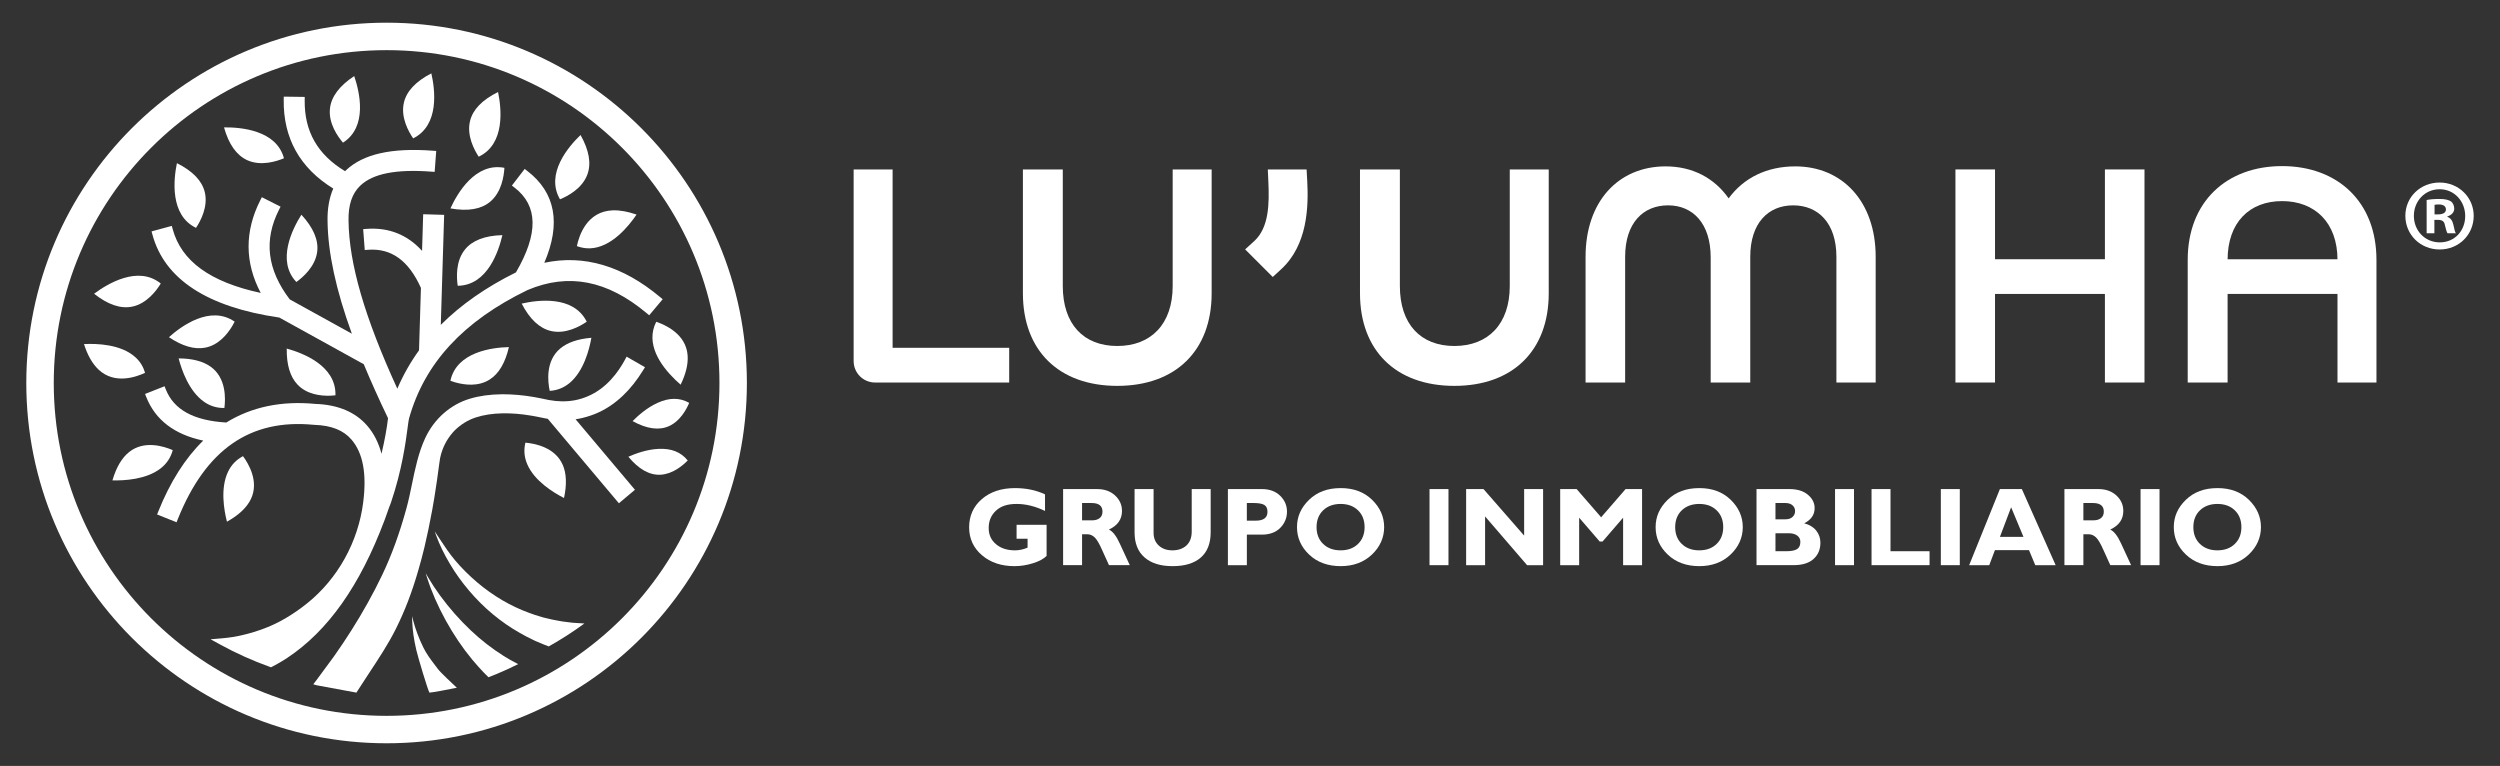
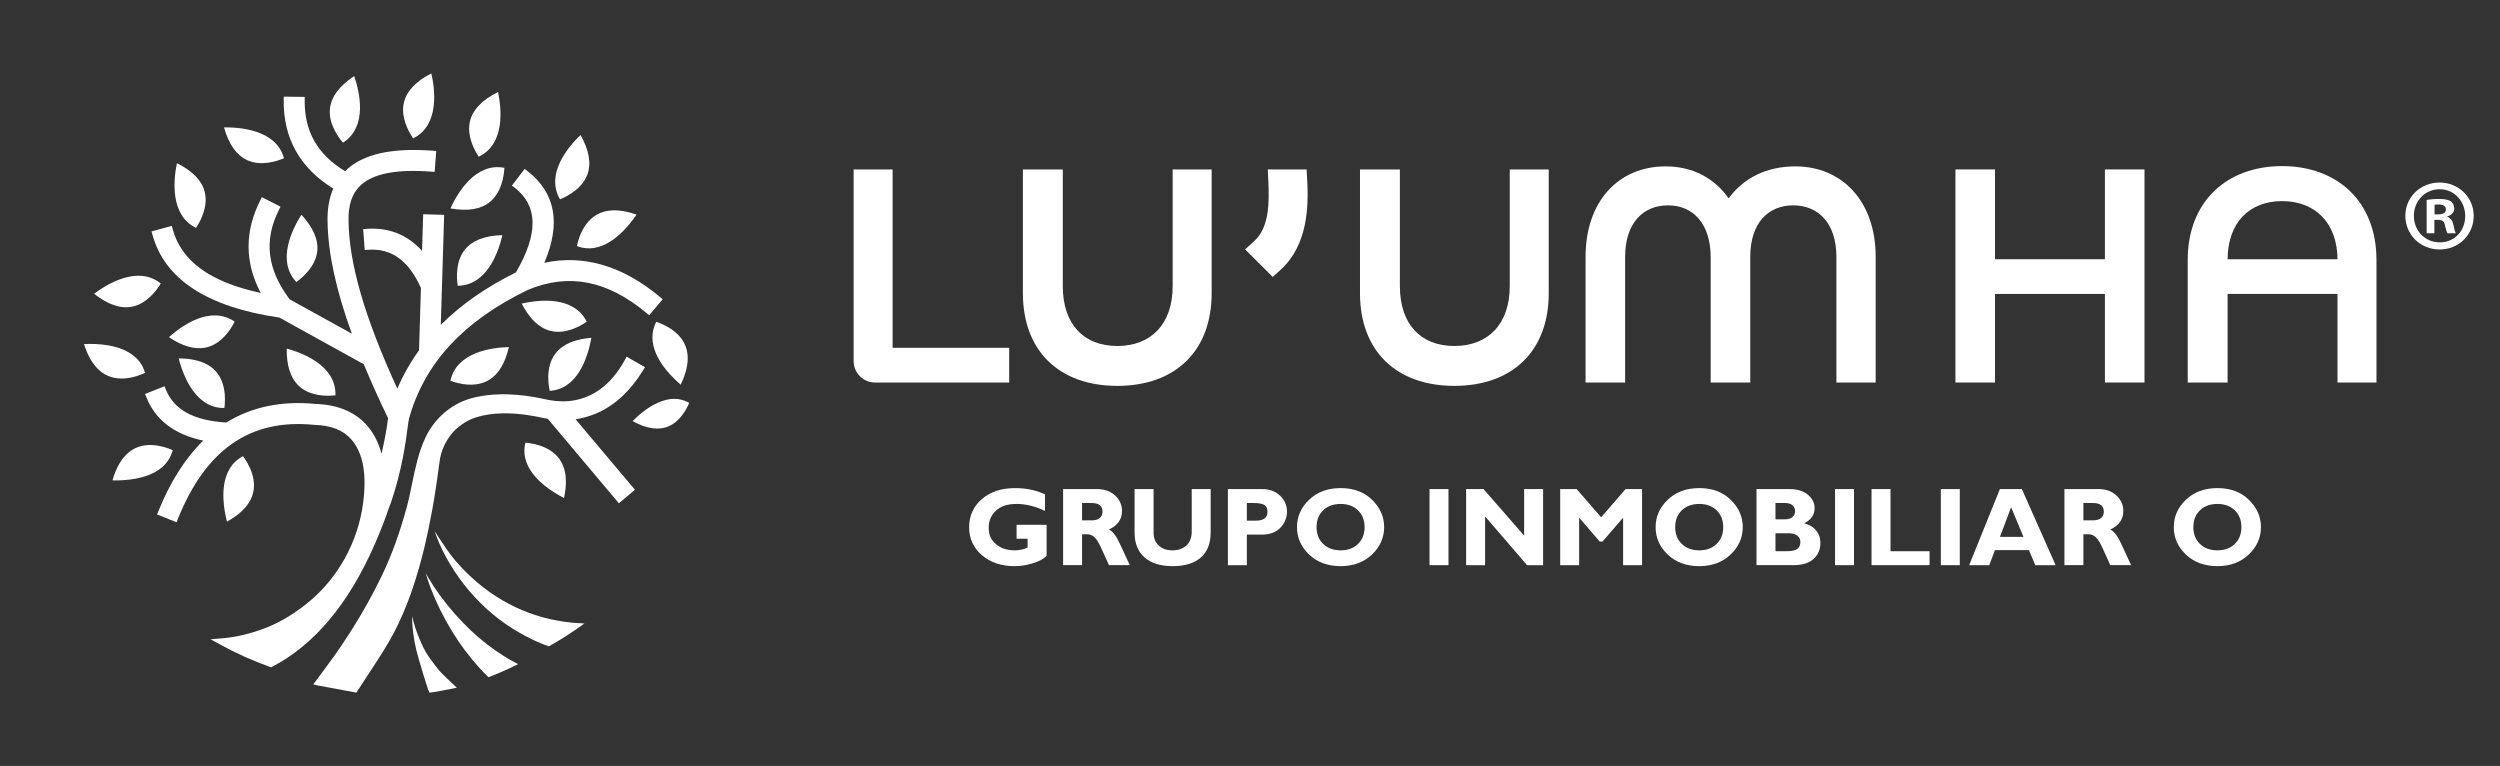
<svg xmlns="http://www.w3.org/2000/svg" id="Capa_1" data-name="Capa 1" viewBox="0 0 2350 720">
  <rect x="0" y="0" width="2350" height="720" fill="#333333" stroke="none" />
  <defs>
    <style>
      .cls-1 {
        fill: #fff;
      }
    </style>
  </defs>
  <g>
    <path class="cls-1" d="M559.12,389.18c9.38-3.73,18.25-9.52,26.36-17.21,6.93-6.57,13.19-14.44,19.12-24.05l1.68-2.73-17.27-9.92-1.51,2.81c-6.27,11.68-17.48,27.15-35.24,34.53-7.52,3.21-15.56,4.78-23.95,4.64-4.03-.04-8.23-.46-12.44-1.24-1.03-.21-2.13-.44-3.27-.69-1.17-.25-2.38-.51-3.58-.75l-1-.2c-2.03-.42-4.13-.84-6.21-1.18-10.18-1.76-20.17-2.61-29.69-2.59-11.72,.14-21.39,1.47-30.43,4.18-18.3,5.45-33.62,18.98-42.04,37.12-6.31,13.61-9.4,28.61-12.39,43.13-1.53,7.42-3.11,15.1-5.09,22.36-6.48,23.74-14,44.43-23,63.25-8.12,16.98-17.75,34.31-28.61,51.49-5.13,8.11-10.65,16.38-16.42,24.57-1.71,2.43-13.9,18.9-16.81,22.82l-2.88,3.7,3.19,.91,2.46,.47,34.93,6.46,1.12-1.78c3.51-5.56,7.25-11.22,10.87-16.7,8.81-13.34,17.93-27.13,25.11-41.5,8.4-16.79,15.32-34.9,21.16-55.34,1.95-6.59,3.77-13.42,5.56-20.87,.07-.27,.14-.54,.19-.79l.02-.06c.06-.23,.11-.46,.16-.73,2.37-9.94,4.62-20.71,7.05-33.87,1.46-7.66,2.62-15.45,3.75-22.99,.27-1.78,.53-3.55,.81-5.37l1.93-14.15c.2-1.51,.4-2.82,.6-4.08,.12-.73,.23-1.45,.33-2.18,.11-.44,.22-.89,.32-1.34,.36-1.52,.7-2.95,1.19-4.38,2.31-7.34,6.47-14.32,11.97-20.11,5.82-5.78,12.74-10.07,20.04-12.42,7.4-2.41,15.86-3.71,25.14-3.88,8.56-.14,17.47,.57,26.56,2.11,1.74,.26,3.47,.59,5.29,.93l8.26,1.69c.77,.16,1.57,.3,2.45,.43l66.84,79.39,15.09-12.69-55.81-66.28c.93-.13,1.86-.28,2.79-.45,5.05-.96,10.03-2.41,15.26-4.45Z" />
    <path class="cls-1" d="M124.18,288.26c13.76-2.78,22.94-15.14,26.94-21.74-21.36-17.37-50.31,.37-62.67,9.6,12.94,10.23,24.9,14.31,35.73,12.14Z" />
    <path class="cls-1" d="M232.35,150.55c12.76,5.84,27.46,1.22,34.57-1.78-7.09-26.6-40.94-29.24-56.35-29.03,4.46,15.87,11.75,26.21,21.78,30.81Z" />
    <path class="cls-1" d="M198.03,344.71h-.02c-7.16-5.14-17.26-7.77-30.1-7.81,2.81,10.81,9.6,30.54,23.55,40.55,5.85,4.18,12.25,6.18,19.45,6.06,1.19-8.89,1.76-28.3-12.88-38.81Z" />
    <path class="cls-1" d="M332.95,71.51c-13.83,9.1-21.47,19.26-22.76,30.26-1.65,14,7.21,26.52,12.21,32.34,23.53-14.98,15.57-47.95,10.56-62.59Z" />
    <path class="cls-1" d="M158.79,316.95c12.6,8.43,23.99,11.76,33.99,9.87,12.43-2.33,20.74-12.33,25.53-20.33,.89-1.5,1.66-2.91,2.26-4.13-22.95-15.87-50.25,4.26-61.77,14.58Z" />
    <path class="cls-1" d="M405.46,68.97c-14.67,7.56-23.34,16.82-25.81,27.58-3.16,13.71,4.36,27.16,8.72,33.52,24.99-12.41,20.54-46.02,17.09-61.1Z" />
    <path class="cls-1" d="M136.37,350.45c-1.69-5.72-4.59-10.45-8.78-14.35-13.51-12.61-36.68-13.29-48.65-12.66,3.39,10.59,8.01,18.67,13.8,24.06v.02c14.96,13.97,34.99,6.99,43.63,2.93Z" />
    <path class="cls-1" d="M468.17,86.51c-14.82,7.31-23.66,16.41-26.31,27.13-3.38,13.64,3.88,27.22,8.12,33.66,25.2-11.95,21.35-45.65,18.18-60.8Z" />
    <path class="cls-1" d="M554.65,233.43c20.11-.72,36.43-20.98,43.71-31.73-8.29-2.87-15.79-4.21-22.4-3.97-24.22,.87-31.61,23.53-33.71,33.62,4.15,1.52,8.28,2.23,12.41,2.08Z" />
    <path class="cls-1" d="M552.1,164.14c3.86-10.33,1.71-22.84-6.39-37.24-11.17,10.71-33.36,36.35-19.32,60.44,7.14-2.9,20.8-10.03,25.7-23.2Z" />
    <path class="cls-1" d="M472.24,221.03c-16.53,.43-28.36,5-35.25,13.61-8.79,10.96-7.88,26.35-6.73,33.99,27.89-.32,38.51-32.52,41.98-47.61Z" />
    <path class="cls-1" d="M460.68,189.69c10.81-8.97,13.03-24.21,13.46-31.93-27.39-5.32-44.3,24.07-50.74,38.14,16.27,2.93,28.79,.84,37.28-6.21Z" />
    <path class="cls-1" d="M184.25,214.18c4.28-6.41,11.58-19.99,8.22-33.63-2.63-10.72-11.42-19.81-26.18-27.18-3.09,15.11-6.84,48.86,17.96,60.81Z" />
    <path class="cls-1" d="M423.39,357.95c1.26,.48,2.78,.98,4.46,1.46,8.96,2.55,21.87,4.15,32.51-2.69,8.57-5.46,14.6-15.68,18-30.45-15.47,.37-49.14,4.39-54.98,31.67Z" />
    <path class="cls-1" d="M634.76,357.01c1.81,1.76,3.53,3.28,5.04,4.59,9.79-20.15,8.78-36.11-3-47.51-6.54-6.34-14.87-9.9-19.95-11.62-10.34,20.49,3.73,40.78,17.91,54.53Z" />
    <path class="cls-1" d="M528.99,437.03c-7.11-16.55-26.19-20.16-35.12-20.93-1.66,7-1.09,13.7,1.75,20.29,6.78,15.78,24.6,26.66,34.55,31.72,2.72-12.53,2.33-22.99-1.15-31.07l-.02-.02Z" />
    <path class="cls-1" d="M516.73,367.42c7.2-.46,13.43-2.97,18.92-7.6,13.1-11.1,18.31-31.32,20.25-42.3-12.8,1.06-22.66,4.48-29.4,10.18-13.76,11.64-11.65,30.94-9.77,39.72Z" />
-     <path class="cls-1" d="M618.77,421.95c-10.87,.57-21.46,4.42-28.11,7.38,9.77,11.78,19.92,17.46,30.25,16.91,11.39-.59,20.85-8.59,25.55-13.39-6.44-7.97-15.53-11.54-27.69-10.9Z" />
    <path class="cls-1" d="M162.39,423.12c-8.23-3.58-26.71-9.49-40.85,1.66l-.02,.02c-6.93,5.44-12.24,14.44-15.83,26.76,11.16,.28,32-.78,45.48-11.41,5.64-4.45,9.33-10.06,11.22-17.03Z" />
    <path class="cls-1" d="M618.1,378.7c-9.93,4.51-18.36,11.95-23.47,17.14,13.4,7.38,24.93,8.96,34.34,4.67,10.38-4.72,16.27-15.62,18.87-21.81-8.91-5.06-18.67-5.05-29.74,0Z" />
    <path class="cls-1" d="M235.89,469l.02-.02c7.72-16.28-2.16-32.97-7.49-40.2-6.36,3.4-11.02,8.24-14.09,14.72-7.37,15.53-3.76,36.07-.99,46.89,11.21-6.24,18.79-13.43,22.56-21.38Z" />
    <path class="cls-1" d="M620.55,279.31c-35.07-29.41-71.68-40.24-108.91-32.28,15.89-36.92,10.53-65.95-15.98-86.35l-2.46-1.89-12.02,15.63,2.46,1.89c22.18,17.06,22.63,43.15,1.37,79.73-28.03,13.84-51.75,30.42-70.66,49.34l3.15-103.41-19.71-.59-1.05,34.43c-13.88-15.28-31.42-22.22-52.26-20.66l-3.09,.23,1.48,19.65,3.09-.23c21.87-1.63,38.14,10.1,49.72,35.83l-1.79,58.69c-8.15,11.27-14.99,23.37-20.4,36.05-30.73-67.1-45.33-117.35-45.87-157.76-.33-14.93,3.32-25.79,11.14-33.2,11.91-11.27,33.73-15.54,66.72-13.06l3.1,.23,1.47-19.67-3.09-.23c-38.88-2.93-65.62,3.1-81.76,18.43-.29,.28-.57,.55-.84,.81-25.89-15.62-38.31-37.46-37.94-66.71l.04-3.1-19.72-.27-.04,3.11c-.44,35.97,15.23,63.98,46.57,83.29-3.81,8.78-5.61,19.1-5.36,30.71,.39,29.81,7.87,64.47,22.85,105.73l-58.42-32.28c-21.28-28.1-24.56-55.69-10.01-84.35l1.41-2.77-17.6-8.92-1.4,2.77c-14.87,29.32-14.75,58.63,.36,87.23-47.51-10.22-74.62-29.89-82.79-60.02l-.81-3-19.03,5.18,.81,2.99c11.37,41.9,51.5,68.14,119.27,77.99l79.41,43.87c6.56,15.84,14.22,32.9,22.8,50.74-1.04,9.25-3.1,20.46-6.12,33.46-2.73-10.35-7.1-18.98-13.22-26.15-11.19-13.07-27.7-20.05-49.06-20.75-31.81-3.06-59.95,2.83-83.66,17.5-30.7-1.85-49.31-12.06-56.87-31.21l-1.14-2.89-18.34,7.24,1.14,2.89c8.51,21.52,26.51,35.28,53.57,40.96-16.95,16.5-31.14,38.87-42.23,66.57l-1.15,2.88,18.29,7.33,1.15-2.88c26.25-65.53,68.01-94.56,127.73-88.75l.56,.04c16,.49,27.45,5.04,35.02,13.89,10.84,12.68,14.43,32.02,10.97,59.13-4.75,37.15-23.92,71.66-52.61,94.69-13,10.43-26.27,18.28-39.45,23.34-7.14,2.74-14.35,4.95-21.45,6.59-2.8,.67-5.66,1.25-8.49,1.72-3.71,.59-7.47,1.04-11.17,1.35l-10.28,.85,9.04,4.96c14.91,8.17,30.55,15.22,46.5,20.93l1.28,.46,1.21-.63c3.04-1.59,6.16-3.34,9.31-5.21,1.72-1.04,3.26-2.02,4.71-2.98,38.4-25.49,68.36-67.9,91.56-129.65,.82-2.19,1.6-4.42,2.35-6.58,1.12-3.22,2.28-6.54,3.58-9.69l.07-.19c10.41-30.85,13.8-56.54,15.62-70.35,.54-4.07,.96-7.28,1.32-8.56,14.57-52.05,51.06-91.58,111.56-120.84,38.4-16.21,74.98-9.08,111.82,21.8l2.38,1.99,12.68-15.09-2.38-2Z" />
    <path class="cls-1" d="M490.37,285.39c7.6,14.67,16.88,23.34,27.64,25.77,13.71,3.14,27.16-4.38,33.52-8.76-12.46-24.96-46.08-20.47-61.16-17.01Z" />
    <path class="cls-1" d="M310.62,371.95c1.76-.06,3.36-.2,4.7-.35,.85-27.89-30.87-39.87-45.79-43.93-.22,15.15,3.17,26.52,10.18,33.89,8.71,9.17,21.62,10.72,30.92,10.39Z" />
    <path class="cls-1" d="M298.17,236.51c1.33-10.96-3.68-22.57-14.86-34.69-8.26,13.05-23.7,43.29-4.74,63.25,6.28-4.5,17.91-14.62,19.6-28.56Z" />
    <path class="cls-1" d="M544.99,585.8c-.88-.06-1.76-.11-2.64-.16-1.43-.08-2.86-.16-4.26-.28-1.37-.19-2.74-.35-4.13-.51-1.55-.18-3.11-.37-4.66-.59h-.08c-1.94-.29-3.44-.54-4.88-.85-3.63-.56-7.26-1.45-10.77-2.3-.94-.23-1.88-.46-2.79-.67-.82-.25-1.65-.49-2.47-.74-3.59-1.06-7.3-2.16-10.84-3.56-17.43-6.34-33.88-15.99-48.89-28.68-7.62-6.46-14.55-13.38-20.62-20.55-5.39-6.32-10.1-13.45-14.65-20.35-.78-1.18-1.56-2.36-2.34-3.54l-2.34-3.52,1.43,3.98c3.01,8.4,7.41,17.47,13.08,26.95,5.05,8.49,11.03,16.83,17.79,24.78,13.78,16.26,29.87,29.65,47.82,39.8,3.89,2.33,8.02,4.34,12.02,6.29l2.18,1.06c.84,.36,1.68,.72,2.53,1.08,3.29,1.41,6.69,2.87,10.13,4.1l.22,.08,.21-.12c11.05-6.18,21.87-13.11,32.14-20.59l1.15-.84-4.32-.29Z" />
    <path class="cls-1" d="M473.47,616.6c-5.42-3.38-10.77-7.13-15.9-11.13h0c-10.21-7.88-20.36-17.49-30.16-28.56-9.97-11.38-18.36-22.87-24.95-34.14l-2.33-3.98,1.39,4.4c3.97,12.59,9.81,25.98,17.36,39.82,7.53,13.63,15.9,26.02,24.87,36.85,1.97,2.39,4.03,4.77,6.12,7.07,2.95,3.3,6,6.48,9.05,9.46l.24,.23,.31-.12c8.86-3.42,17.85-7.39,26.7-11.78l.93-.46-.92-.46c-4.21-2.12-8.48-4.54-12.71-7.19Z" />
    <path class="cls-1" d="M411.68,628.92h0c-.89-1.19-1.77-2.34-2.64-3.49-4.16-5.46-8.09-10.62-11.26-17.11-4.1-8.52-7.22-16.83-9.3-24.71l-1.17-4.46,.16,4.61c.28,8.26,1.56,17.32,3.79,26.94,2.01,8.46,10.82,37.57,12.28,40.08l.17,.29,.33-.03c4.81-.47,13.52-2.21,19.88-3.48,1.72-.34,3.27-.65,4.53-.89l1.02-.19-.77-.7c-2.82-2.56-14.68-13.69-17.01-16.85Z" />
-     <path class="cls-1" d="M363.41,21.33C176.35,21.33,24.72,172.96,24.72,360.02s151.63,338.66,338.69,338.66,338.66-151.63,338.66-338.66S550.43,21.33,363.41,21.33Zm0,651.57c-172.83,0-312.88-140.08-312.88-312.88S190.58,47.14,363.41,47.14s312.88,140.08,312.88,312.88-140.08,312.88-312.88,312.88Z" />
  </g>
  <path class="cls-1" d="M2325.28,202.85c0,17.75-13.91,31.66-32.03,31.66s-32.22-13.91-32.22-31.66,14.3-31.27,32.22-31.27,32.03,13.93,32.03,31.27Zm-56.25,0c0,13.93,10.31,24.98,24.41,24.98s23.85-11.05,23.85-24.78-10.11-25.17-24.03-25.17-24.22,11.24-24.22,24.97Zm19.27,16.41h-7.25v-31.27c2.86-.57,6.86-.96,12.02-.96,5.9,0,8.57,.96,10.87,2.28,1.71,1.34,3.04,3.82,3.04,6.88,0,3.43-2.67,6.1-6.47,7.24v.39c3.04,1.15,4.77,3.43,5.71,7.62,.96,4.77,1.52,6.68,2.3,7.83h-7.83c-.95-1.15-1.52-4.01-2.48-7.64-.56-3.43-2.47-4.95-6.47-4.95h-3.43v12.59Zm.19-17.75h3.43c4.01,0,7.25-1.32,7.25-4.56,0-2.86-2.1-4.77-6.68-4.77-1.91,0-3.24,.19-4.01,.37v8.96Z" />
  <g>
    <g>
-       <path class="cls-1" d="M982.32,464.69v15.61c-9.11-4.4-18.02-6.6-26.73-6.6s-14.87,2.12-19.41,6.35c-4.54,4.24-6.81,9.63-6.81,16.18s2.27,11.37,6.81,15.26c4.54,3.89,10.51,5.84,17.92,5.84,3.92,0,7.87-.85,11.83-2.56v-8.34h-10.34v-13.11h28.21v29.23c-2.84,2.84-7.14,5.15-12.93,6.94-5.79,1.79-11.51,2.69-17.18,2.69-12.46,0-22.69-3.43-30.7-10.31-8.01-6.88-12.01-15.63-12.01-26.24s4-19.71,12.01-26.55c8-6.84,18.37-10.27,31.11-10.27,10.51,0,19.92,1.97,28.21,5.89Z" />
+       <path class="cls-1" d="M982.32,464.69v15.61c-9.11-4.4-18.02-6.6-26.73-6.6s-14.87,2.12-19.41,6.35c-4.54,4.24-6.81,9.63-6.81,16.18s2.27,11.37,6.81,15.26c4.54,3.89,10.51,5.84,17.92,5.84,3.92,0,7.87-.85,11.83-2.56v-8.34h-10.34v-13.11h28.21v29.23c-2.84,2.84-7.14,5.15-12.93,6.94-5.79,1.79-11.51,2.69-17.18,2.69-12.46,0-22.69-3.43-30.7-10.31-8.01-6.88-12.01-15.63-12.01-26.24s4-19.71,12.01-26.55c8-6.84,18.37-10.27,31.11-10.27,10.51,0,19.92,1.97,28.21,5.89" />
      <path class="cls-1" d="M999.32,459.73h31.95c6.93,0,12.56,2,16.9,6.01,4.33,4.01,6.5,8.86,6.5,14.55,0,7.88-4.1,13.72-12.29,17.5,3.59,1.63,7,6.03,10.24,13.19,3.24,7.17,6.36,13.92,9.37,20.27h-19.55c-1.17-2.36-3.2-6.84-6.1-13.47-2.9-6.62-5.38-10.87-7.45-12.75-2.07-1.88-4.28-2.82-6.63-2.82h-5.12v29.03h-17.82v-71.53Zm17.82,13.11v16.28h9.42c3,0,5.38-.71,7.14-2.12,1.76-1.42,2.64-3.44,2.64-6.07,0-5.4-3.4-8.09-10.19-8.09h-9.01Z" />
      <path class="cls-1" d="M1120.21,459.73h17.82v40.6c0,10.44-3.09,18.36-9.27,23.76-6.18,5.39-15,8.09-26.47,8.09s-20.13-2.73-26.39-8.19c-6.27-5.46-9.4-13.31-9.4-23.55v-40.71h17.87v41.11c0,4.99,1.63,8.98,4.89,11.99,3.26,3,7.54,4.5,12.83,4.5s9.89-1.54,13.19-4.61c3.29-3.07,4.94-7.44,4.94-13.11v-39.89Z" />
      <path class="cls-1" d="M1154.21,459.73h31.9c7.24,0,12.99,2.1,17.26,6.3,4.27,4.2,6.4,9.16,6.4,14.9s-2.11,11.02-6.32,15.26c-4.22,4.23-9.96,6.35-17.23,6.35h-14.18v28.73h-17.82v-71.53Zm17.82,13.11v16.59h8.29c7.41,0,11.11-2.76,11.11-8.29,0-3.11-.99-5.26-2.97-6.48-1.98-1.21-5.36-1.82-10.14-1.82h-6.3Z" />
      <path class="cls-1" d="M1260.19,458.8c12.19,0,22.05,3.68,29.59,11.03,7.54,7.36,11.32,15.92,11.32,25.68s-3.82,18.48-11.47,25.76c-7.65,7.27-17.46,10.9-29.44,10.9s-21.98-3.61-29.6-10.85c-7.61-7.23-11.42-15.84-11.42-25.8s3.78-18.36,11.34-25.7c7.56-7.34,17.45-11.01,29.67-11.01Zm0,58.52c6.76,0,12.2-2.01,16.33-6.02,4.13-4.01,6.2-9.27,6.2-15.79s-2.06-11.83-6.2-15.82c-4.13-3.99-9.57-5.99-16.33-5.99s-12.26,2-16.41,5.99c-4.15,3.99-6.22,9.27-6.22,15.82s2.07,11.79,6.22,15.79c4.15,4.01,9.62,6.02,16.41,6.02Z" />
      <path class="cls-1" d="M1361.57,459.73v71.53h-17.82v-71.53h17.82Z" />
      <path class="cls-1" d="M1450.51,459.73v71.53h-15.05l-39.48-45.83v45.83h-17.82v-71.53h16.34l38.19,43.73v-43.73h17.82Z" />
      <path class="cls-1" d="M1505.06,486.25l22.99-26.52h15.49v71.53h-17.82v-44.65l-19.32,22.42h-2.68l-19.32-22.42v44.65h-17.82v-71.53h15.47l23.01,26.52Z" />
      <path class="cls-1" d="M1597.3,458.8c12.19,0,22.05,3.68,29.59,11.03,7.54,7.36,11.32,15.92,11.32,25.68s-3.82,18.48-11.47,25.76c-7.65,7.27-17.46,10.9-29.44,10.9s-21.98-3.61-29.6-10.85c-7.61-7.23-11.42-15.84-11.42-25.8s3.78-18.36,11.34-25.7c7.56-7.34,17.45-11.01,29.67-11.01Zm0,58.52c6.76,0,12.2-2.01,16.33-6.02,4.13-4.01,6.2-9.27,6.2-15.79s-2.07-11.83-6.2-15.82c-4.13-3.99-9.57-5.99-16.33-5.99s-12.26,2-16.41,5.99c-4.15,3.99-6.22,9.27-6.22,15.82s2.07,11.79,6.22,15.79c4.15,4.01,9.62,6.02,16.41,6.02Z" />
      <path class="cls-1" d="M1651.12,459.73h30.93c7.37,0,13.17,1.77,17.38,5.32,4.21,3.55,6.32,7.74,6.32,12.58,0,6.21-3.26,10.97-9.78,14.27,4.92,1.3,8.68,3.59,11.29,6.86,2.61,3.28,3.92,7.11,3.92,11.48,0,6.22-2.13,11.27-6.4,15.16-4.27,3.89-10.55,5.84-18.84,5.84h-34.82v-71.53Zm17.82,13.11v15.31h9.32c2.87,0,5.1-.73,6.71-2.2,1.6-1.47,2.41-3.31,2.41-5.53s-.8-3.99-2.41-5.43c-1.61-1.43-3.84-2.15-6.71-2.15h-9.32Zm0,28.41v16.9h10.03c4.74,0,8.16-.66,10.24-1.97,2.08-1.32,3.12-3.59,3.12-6.84,0-2.49-.99-4.46-2.97-5.91-1.98-1.45-4.63-2.18-7.94-2.18h-12.49Z" />
      <path class="cls-1" d="M1742.76,459.73v71.53h-17.82v-71.53h17.82Z" />
      <path class="cls-1" d="M1813.78,518.15v13.11h-54.53v-71.53h17.82v58.42h36.71Z" />
      <path class="cls-1" d="M1842.2,459.73v71.53h-17.82v-71.53h17.82Z" />
      <path class="cls-1" d="M1900.54,459.73l31.77,71.53h-19.16l-5.89-14.13h-32.03l-5.34,14.13h-18.88l28.89-71.53h20.65Zm1.51,44.9l-11.6-27.8-10.51,27.8h22.1Z" />
      <path class="cls-1" d="M1940.56,459.73h31.95c6.93,0,12.56,2,16.9,6.01,4.33,4.01,6.5,8.86,6.5,14.55,0,7.88-4.09,13.72-12.29,17.5,3.59,1.63,7,6.03,10.24,13.19,3.23,7.17,6.36,13.92,9.37,20.27h-19.55c-1.17-2.36-3.2-6.84-6.1-13.47-2.9-6.62-5.38-10.87-7.45-12.75-2.06-1.88-4.28-2.82-6.63-2.82h-5.12v29.03h-17.82v-71.53Zm17.82,13.11v16.28h9.42c3,0,5.39-.71,7.14-2.12,1.76-1.42,2.64-3.44,2.64-6.07,0-5.4-3.4-8.09-10.19-8.09h-9.01Z" />
-       <path class="cls-1" d="M2029.95,459.73v71.53h-17.82v-71.53h17.82Z" />
      <path class="cls-1" d="M2084.38,458.8c12.18,0,22.05,3.68,29.59,11.03,7.54,7.36,11.32,15.92,11.32,25.68s-3.82,18.48-11.47,25.76c-7.65,7.27-17.46,10.9-29.44,10.9s-21.98-3.61-29.6-10.85c-7.61-7.23-11.42-15.84-11.42-25.8s3.78-18.36,11.34-25.7c7.56-7.34,17.45-11.01,29.67-11.01Zm0,58.52c6.76,0,12.2-2.01,16.33-6.02,4.13-4.01,6.2-9.27,6.2-15.79s-2.07-11.83-6.2-15.82c-4.13-3.99-9.58-5.99-16.33-5.99s-12.26,2-16.41,5.99c-4.15,3.99-6.22,9.27-6.22,15.82s2.07,11.79,6.22,15.79c4.15,4.01,9.62,6.02,16.41,6.02Z" />
    </g>
    <g>
      <path class="cls-1" d="M802.42,339.41V159.27h36.63v167.68h109.59v32.62h-126.06c-11.13,0-20.16-9.03-20.16-20.16Z" />
      <path class="cls-1" d="M961.53,275.73v-116.46h37.49v109.59c0,35.77,19.46,56.37,51.22,56.37s52.08-20.6,52.08-56.37v-109.59h36.63v116.46c0,53.8-33.76,86.99-88.7,86.99s-88.71-33.19-88.71-86.99Z" />
      <path class="cls-1" d="M1278.39,275.73v-116.46h37.49v109.59c0,35.77,19.46,56.37,51.22,56.37s52.08-20.6,52.08-56.37v-109.59h36.63v116.46c0,53.8-33.76,86.99-88.7,86.99s-88.71-33.19-88.71-86.99Z" />
      <path class="cls-1" d="M1763.13,241.39v118.18h-36.91v-118.18c0-31.76-17.17-48.36-40.63-48.36s-40.35,16.6-40.35,48.36v118.18h-37.2v-117.61c0-31.76-16.6-48.93-40.06-48.93s-40.35,16.6-40.35,48.36v118.18h-37.2v-118.18c0-52.08,30.9-84.99,75.26-84.99,25.18,0,45.78,10.88,59.23,30.05,14.31-19.46,36.05-30.05,62.67-30.05,44.07,0,75.54,32.91,75.54,84.99Z" />
      <path class="cls-1" d="M1978.62,159.27h37.2v200.3h-37.2v-83.27h-103.3v83.27h-37.2V159.27h37.2v84.41h103.3v-84.41Z" />
      <path class="cls-1" d="M2233.87,244.26v115.32h-36.63v-83.27h-103.3v83.27h-37.49v-115.32c0-54.66,36.63-88.13,88.71-88.13s88.71,33.48,88.71,88.13Zm-139.93-.57h103.3v.57c0-35.2-21.46-55.23-52.08-55.23s-51.22,20.03-51.22,55.23v-.57Z" />
      <path class="cls-1" d="M1228.77,169.74l-.57-10.47h-36.46l.52,11.57c.91,20.3,.72,43.02-13.26,55.75l-8.58,7.82,8.21,8.21,10.24,10.23,7.5,7.5,7.82-7.17c24.88-22.82,25.95-58.55,24.59-83.44Z" />
    </g>
  </g>
</svg>